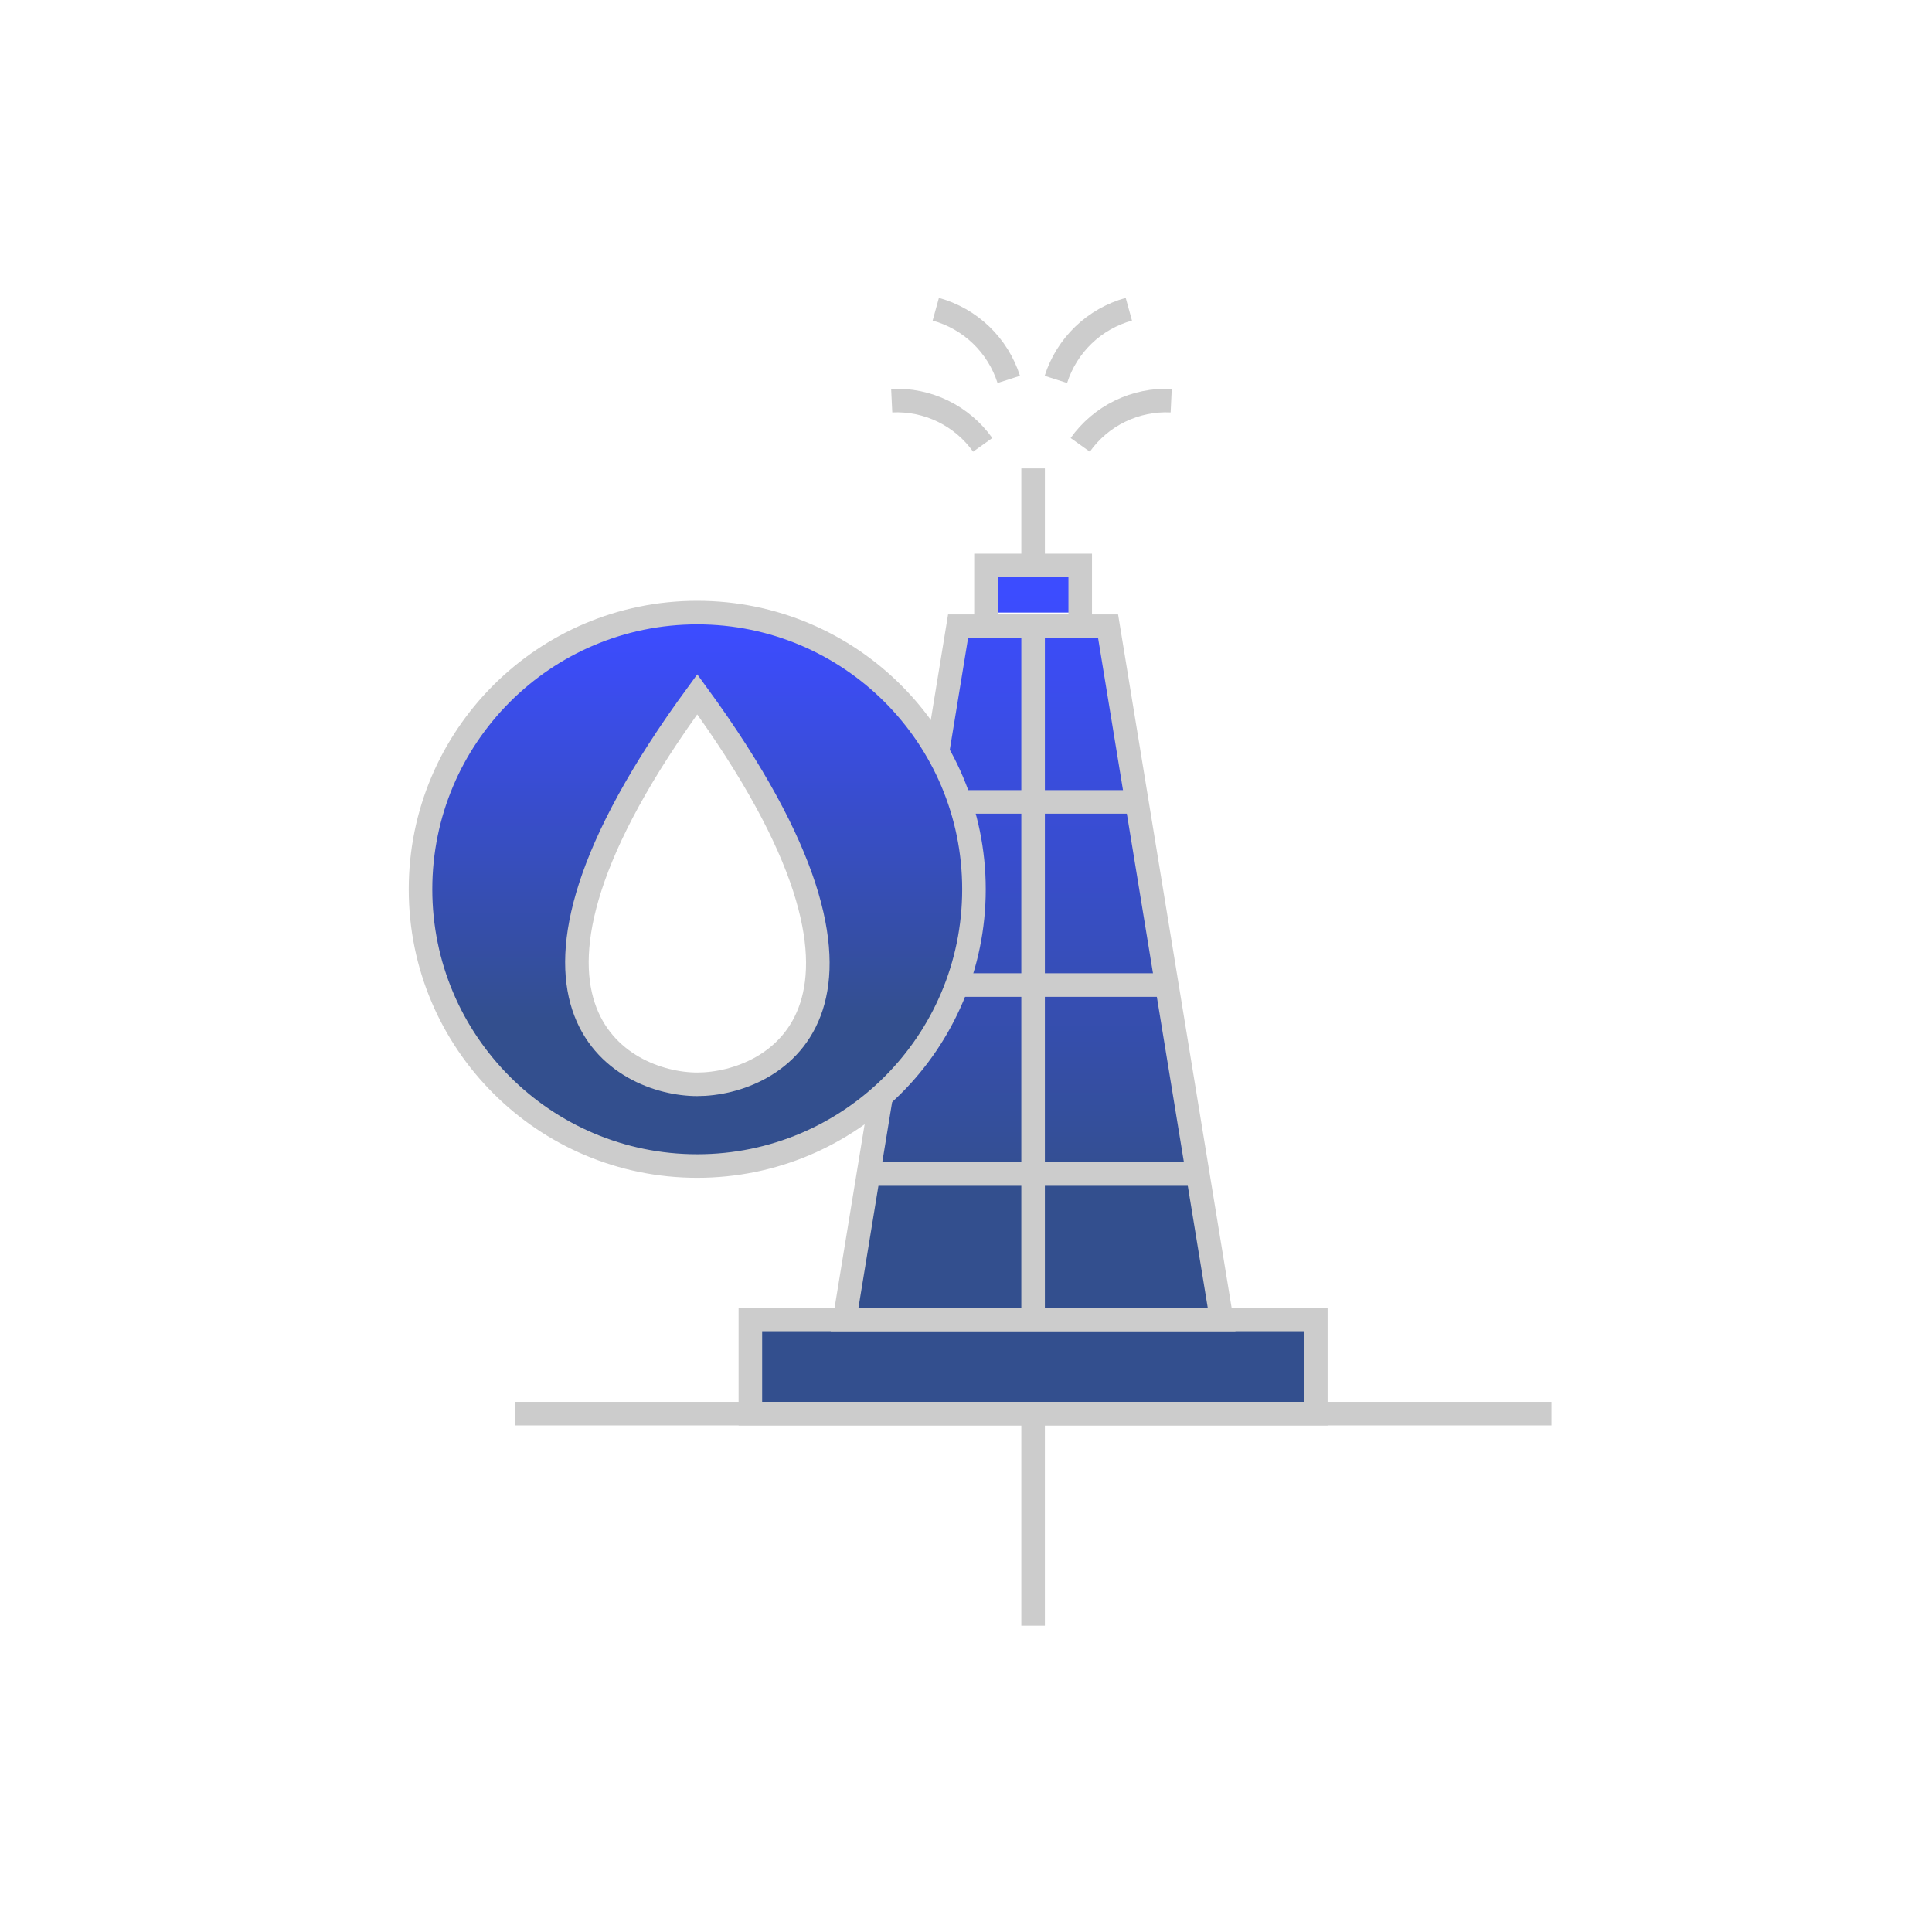
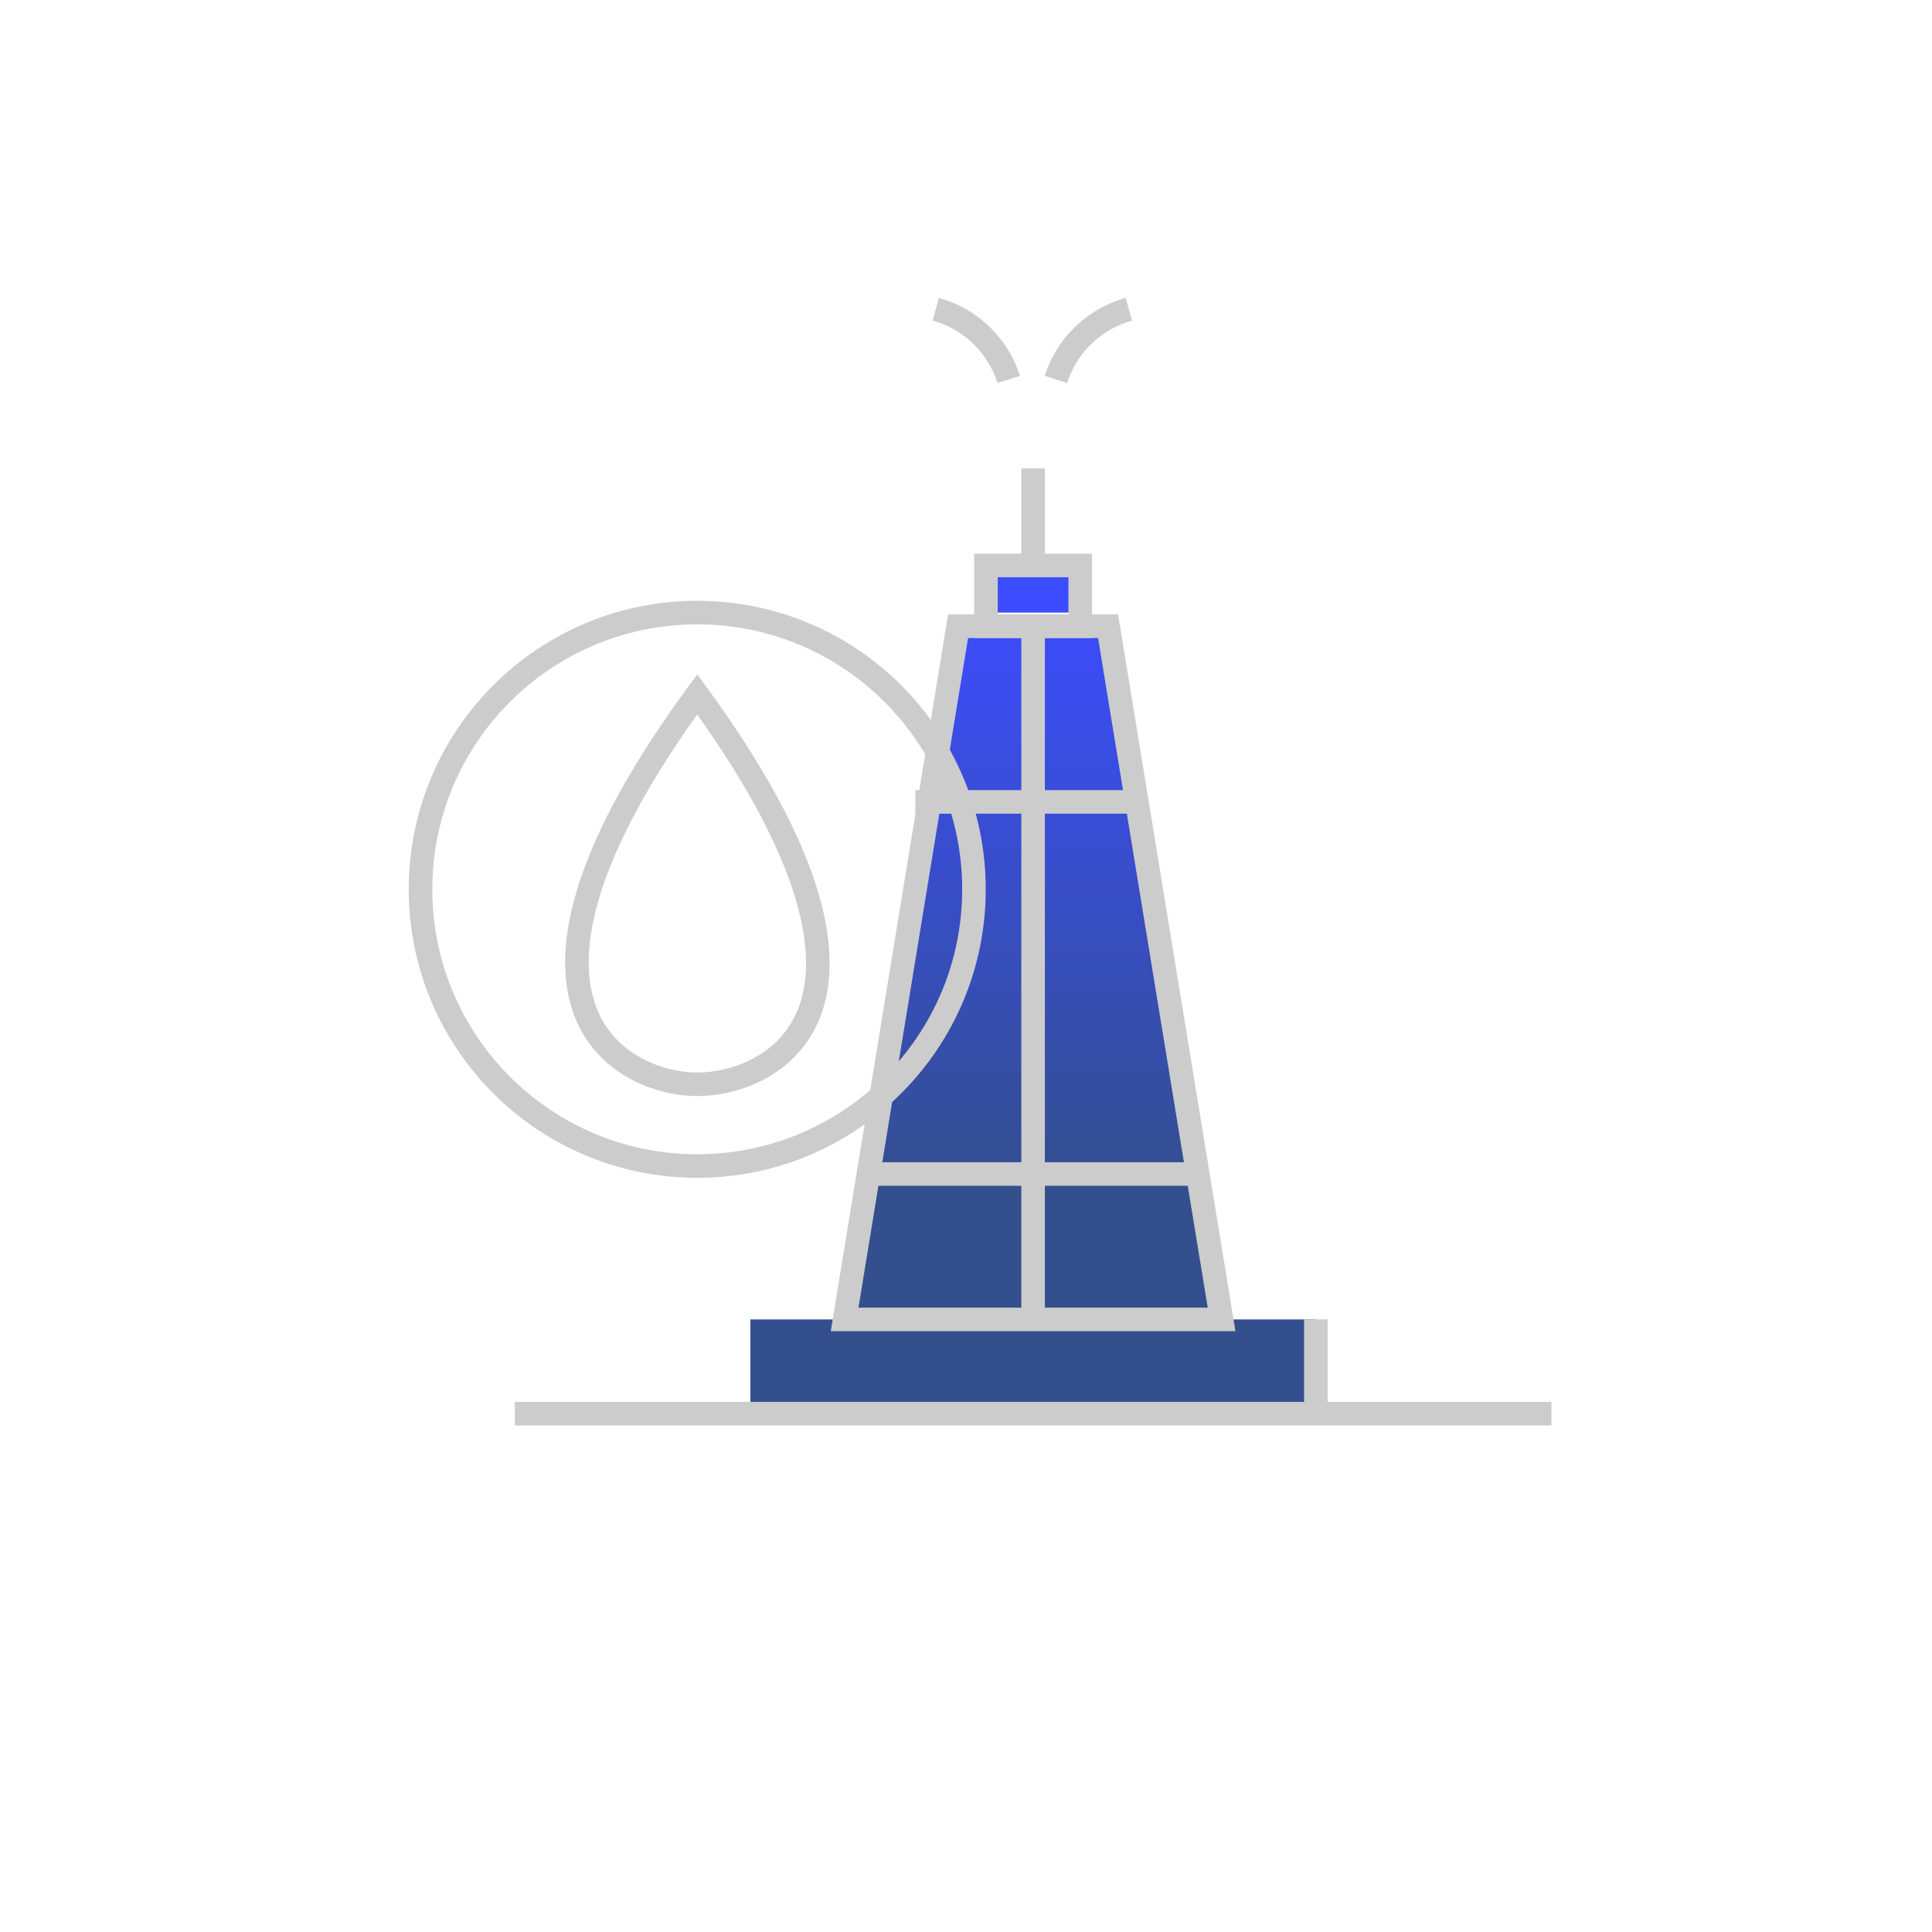
<svg xmlns="http://www.w3.org/2000/svg" width="82" height="82" viewBox="0 0 82 82" fill="none">
  <path fill-rule="evenodd" clip-rule="evenodd" d="M41.848 24H45.848V26H41.848V24ZM40.664 26.579L35.941 56H31.848V60H55.848V56H51.755L47.031 26.579H40.664Z" fill="url(#paint0_linear_70_580)" />
  <path d="M43.848 26.5V56.062" stroke="#CCCCCC" stroke-miterlimit="10" />
  <path d="M43.848 19.881L43.848 23.881" stroke="#CCCCCC" stroke-miterlimit="10" />
-   <path d="M43.848 60L43.848 69" stroke="#CCCCCC" stroke-miterlimit="10" />
  <path d="M51.848 56H35.848L40.664 26.579H47.031L51.848 56Z" stroke="#CCCCCC" stroke-miterlimit="10" />
  <path d="M45.848 24H41.848V26.579H45.848V24Z" stroke="#CCCCCC" stroke-miterlimit="10" />
  <path d="M38.848 34.035H47.911" stroke="#CCCCCC" stroke-miterlimit="10" />
-   <path d="M49.373 41.808H37.848" stroke="#CCCCCC" stroke-miterlimit="10" />
  <path d="M36.848 49.829H51.024" stroke="#CCCCCC" stroke-miterlimit="10" />
-   <path d="M55.848 56H31.848V60H55.848V56Z" stroke="#CCCCCC" stroke-miterlimit="10" />
+   <path d="M55.848 56V60H55.848V56Z" stroke="#CCCCCC" stroke-miterlimit="10" />
  <path d="M21.848 60H65.848" stroke="#CCCCCC" />
  <path d="M47.912 13.125C47.189 13.325 46.527 13.702 45.986 14.222C45.446 14.742 45.043 15.389 44.815 16.103" stroke="#CCCCCC" stroke-miterlimit="10" />
  <path d="M39.717 13.125C40.44 13.325 41.102 13.702 41.643 14.222C42.183 14.742 42.586 15.389 42.815 16.103" stroke="#CCCCCC" stroke-miterlimit="10" />
-   <path d="M37.847 17.005C38.597 16.969 39.343 17.122 40.018 17.45C40.692 17.778 41.274 18.27 41.709 18.881" stroke="#CCCCCC" stroke-miterlimit="10" />
-   <path d="M49.709 17.005C48.96 16.969 48.214 17.122 47.539 17.45C46.864 17.778 46.283 18.27 45.848 18.881" stroke="#CCCCCC" stroke-miterlimit="10" />
-   <path fill-rule="evenodd" clip-rule="evenodd" d="M41.338 37.745C41.338 44.232 36.08 49.49 29.593 49.49C23.106 49.49 17.848 44.232 17.848 37.745C17.848 31.259 23.106 26 29.593 26C36.08 26 41.338 31.259 41.338 37.745ZM29.593 46.022C32.844 46.022 39.269 42.724 29.593 29.469C19.901 42.692 26.404 46.022 29.593 46.022Z" fill="url(#paint1_linear_70_580)" />
  <path d="M29.593 49.49C36.08 49.49 41.338 44.232 41.338 37.745C41.338 31.259 36.08 26 29.593 26C23.106 26 17.848 31.259 17.848 37.745C17.848 44.232 23.106 49.49 29.593 49.49Z" stroke="#CCCCCC" stroke-miterlimit="10" />
  <path d="M29.593 46.021C32.845 46.021 39.27 42.724 29.593 29.469C19.902 42.692 26.404 46.021 29.593 46.021Z" stroke="#CCCCCC" stroke-miterlimit="10" />
  <defs>
    <linearGradient id="paint0_linear_70_580" x1="46.514" y1="-0.4" x2="46.514" y2="58.8" gradientUnits="userSpaceOnUse">
      <stop offset="0.432" stop-color="#3C4CFF" />
      <stop offset="0.862" stop-color="#334F8E" />
    </linearGradient>
    <linearGradient id="paint1_linear_70_580" x1="32.203" y1="10.079" x2="32.203" y2="48.707" gradientUnits="userSpaceOnUse">
      <stop offset="0.432" stop-color="#3C4CFF" />
      <stop offset="0.862" stop-color="#334F8E" />
    </linearGradient>
  </defs>
</svg>